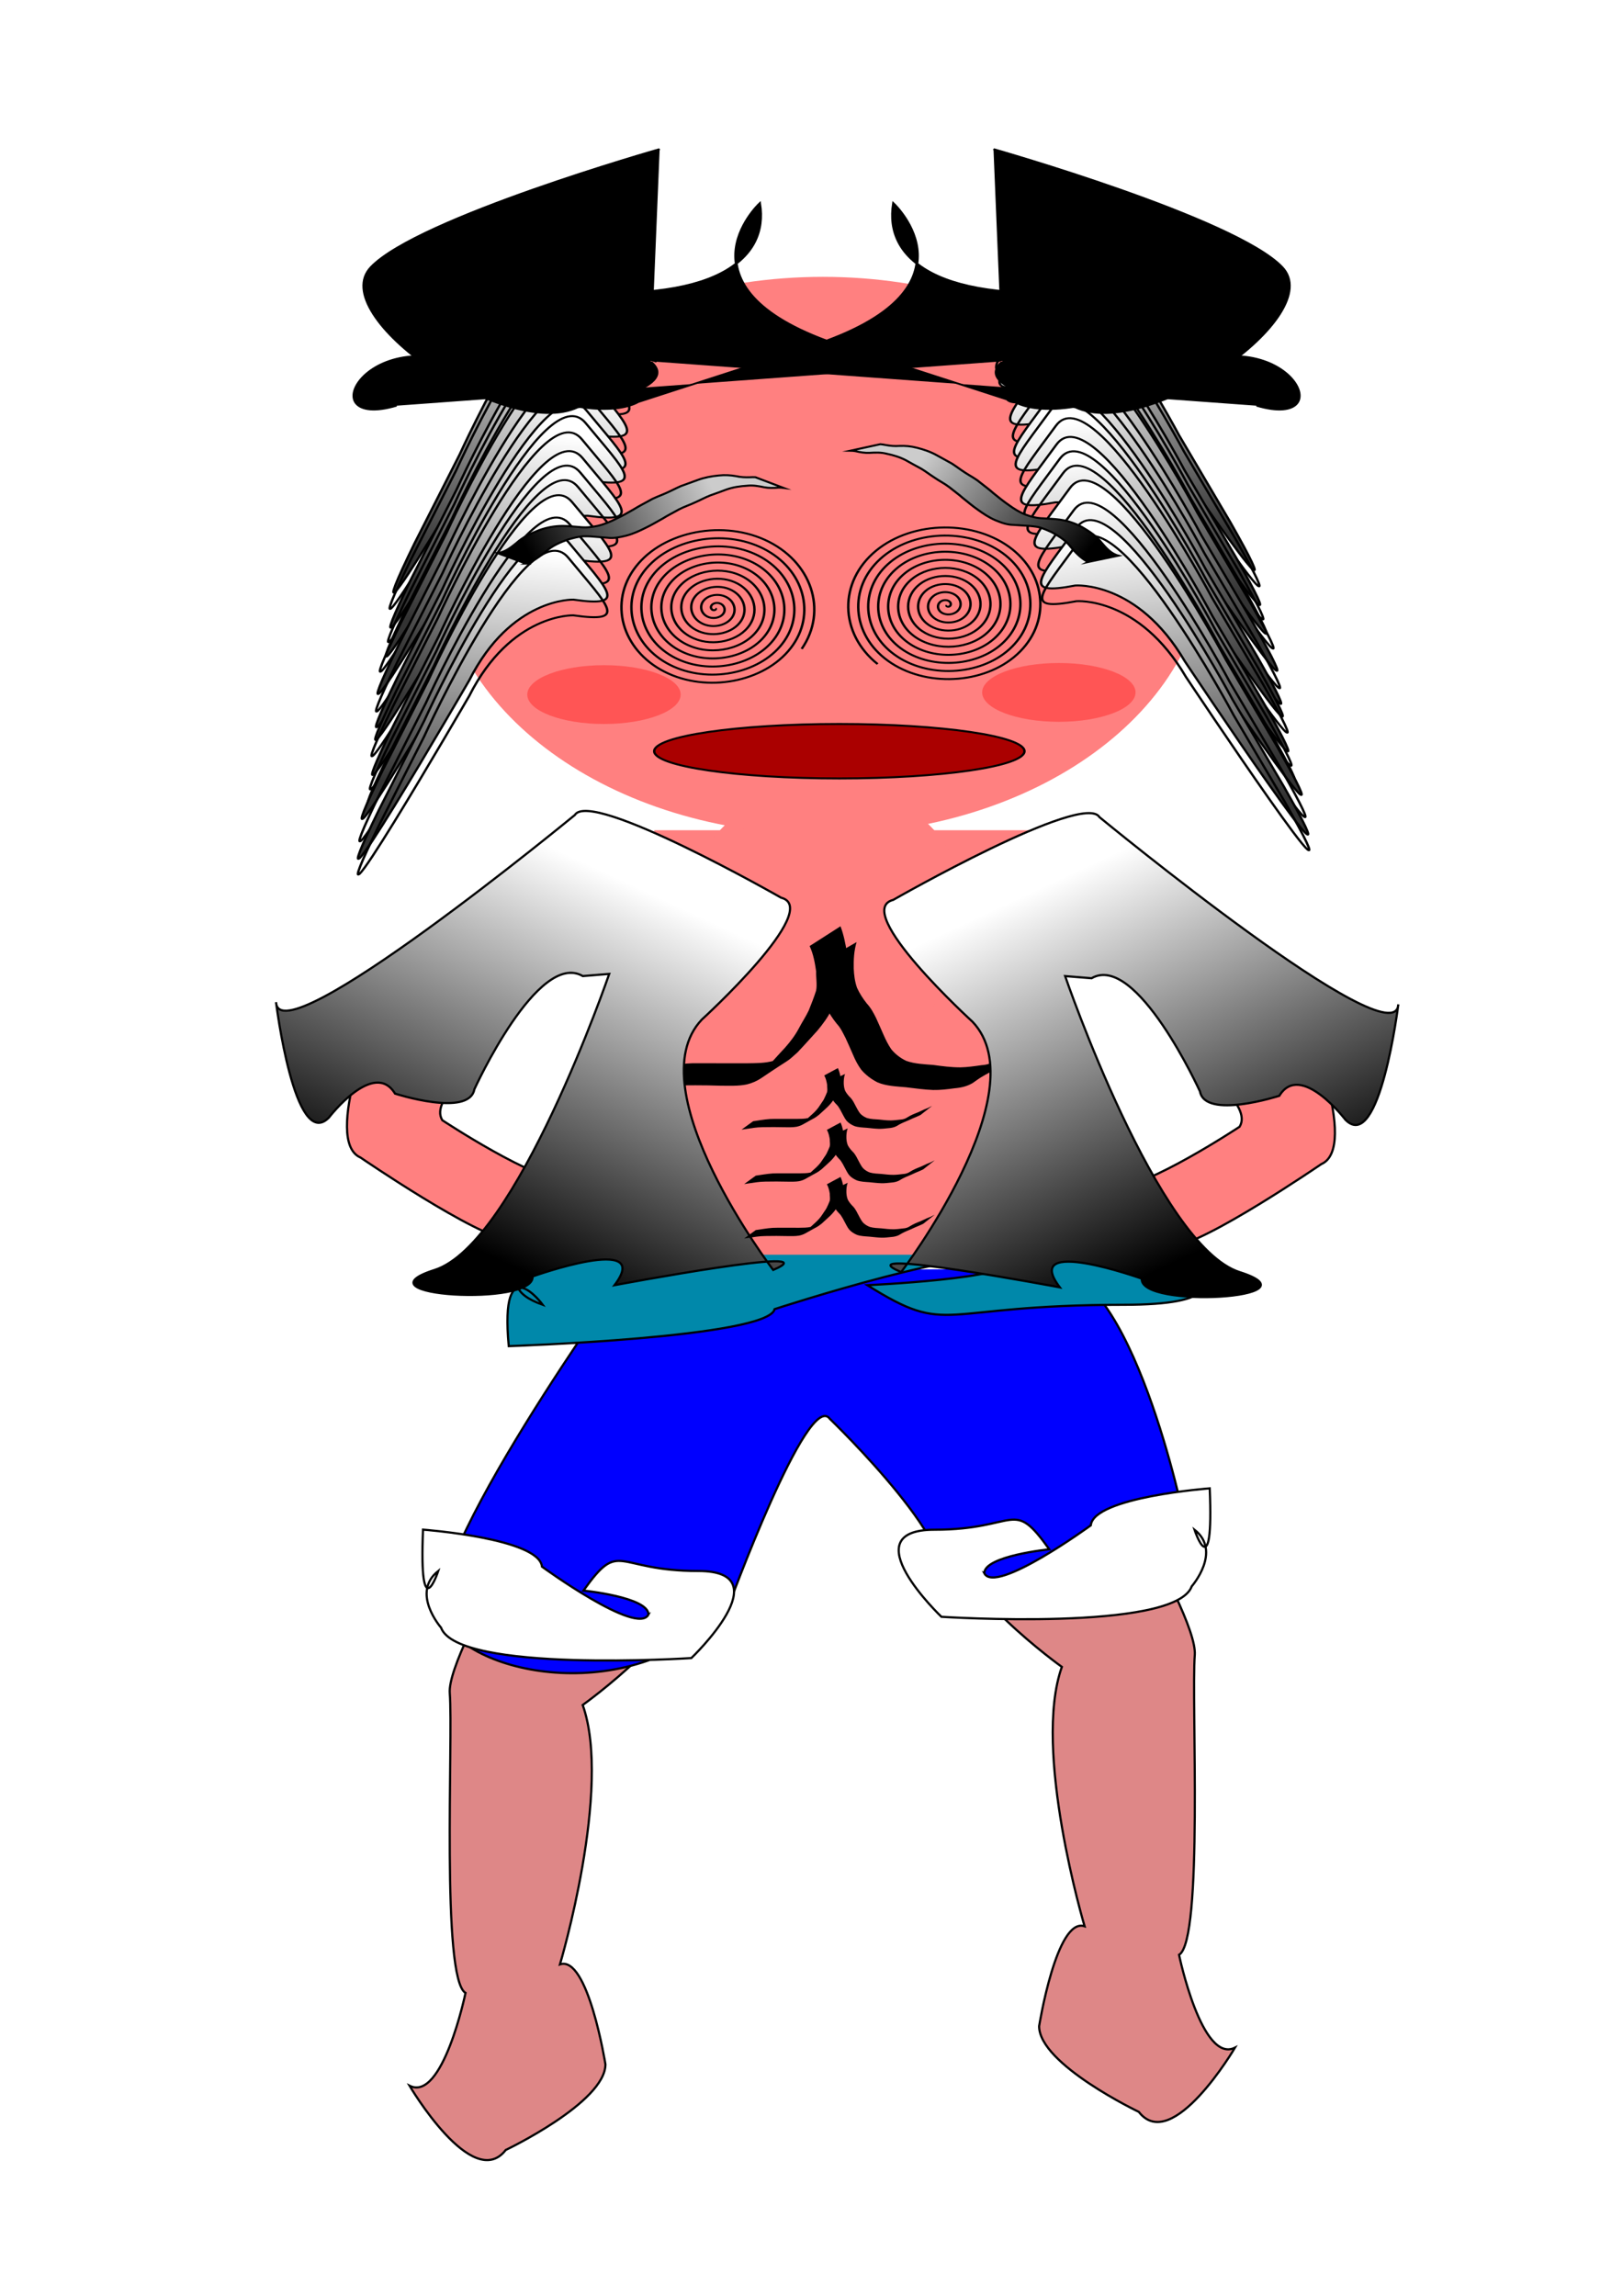
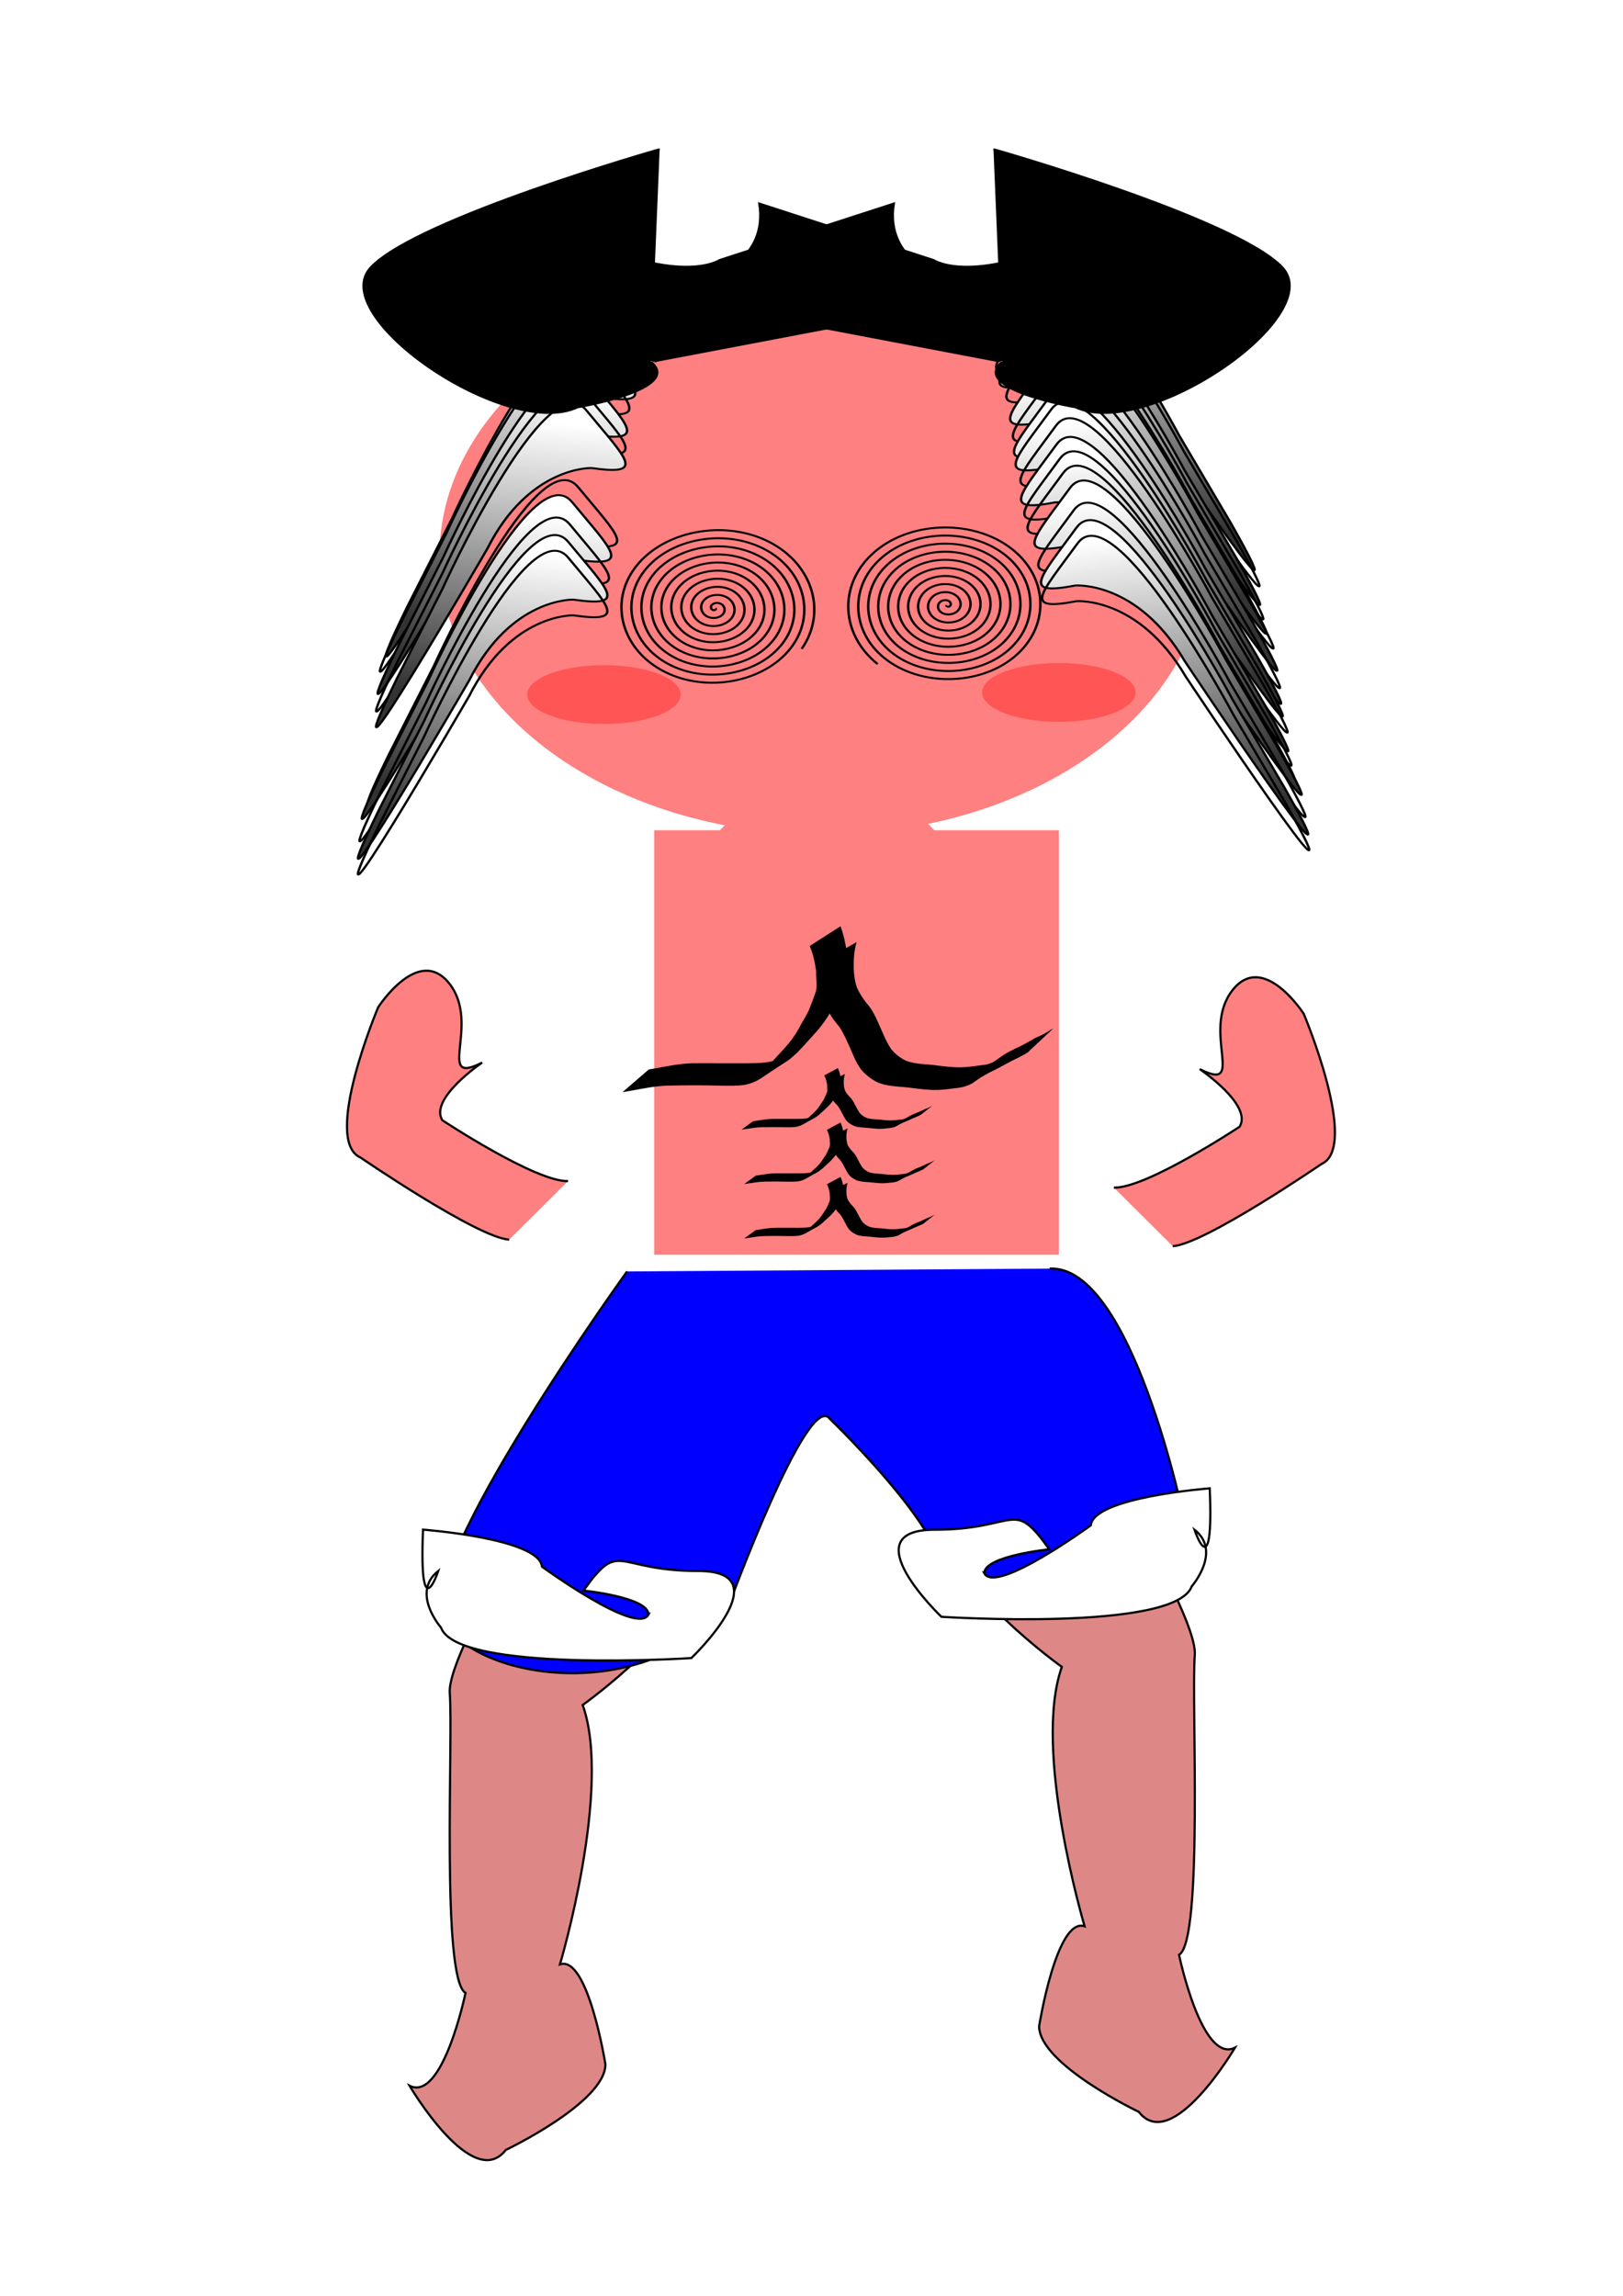
<svg xmlns="http://www.w3.org/2000/svg" xmlns:xlink="http://www.w3.org/1999/xlink" id="svg2" viewBox="0 0 744.09 1052.4" version="1.1">
  <defs id="defs4">
    <linearGradient id="linearGradient3219">
      <stop id="stop3221" stop-color="#fff" offset="0" />
      <stop id="stop3223" stop-color="#333" offset="1" />
    </linearGradient>
    <filter id="filter4528" y="-.587" width="1.546" x="-.273" height="2.174">
      <feGaussianBlur id="feGaussianBlur4530" stdDeviation="9.611" />
    </filter>
    <linearGradient id="linearGradient4981" x1="-224.15" xlink:href="#linearGradient3219" gradientUnits="userSpaceOnUse" y1="193.59" gradientTransform="matrix(1.849 -1.435 -.961 -.444 1237.1 336.24)" x2="-141.19" y2="374.08" />
    <linearGradient id="linearGradient4983" x1="-224.15" xlink:href="#linearGradient3219" gradientUnits="userSpaceOnUse" y1="193.59" gradientTransform="matrix(1.849 -1.435 -.961 -.444 1194.9 256.19)" x2="-141.19" y2="374.08" />
    <linearGradient id="linearGradient4989" x1="333.32" gradientUnits="userSpaceOnUse" y1="410.46" gradientTransform="translate(-21.833 -165.93)" x2="231.43" y2="452.68">
      <stop id="stop3912" stop-color="#ccc" offset="0" />
      <stop id="stop3914" offset="1" />
    </linearGradient>
    <linearGradient id="linearGradient5037" x1="312.94" gradientUnits="userSpaceOnUse" y1="540.01" gradientTransform="matrix(.833 0 0 .686 74.415 56.271)" x2="187.77" y2="761.25">
      <stop id="stop3423" stop-color="#fff" offset="0" />
      <stop id="stop3425" offset="1" />
    </linearGradient>
  </defs>
  <g id="layer1">
    <g id="g5051">
      <path id="path4811" stroke="#000" stroke-width="1px" fill="#de8787" d="m268.75 655s-64.149 100.35-62.545 121.08-4.009 130.89 7.217 137.44c0 0-10.424 50.176-25.66 42.54 0 0 28.867 49.085 44.102 29.451 0 0 45.706-21.816 45.706-39.268 0 0-8.019-50.176-20.848-45.812 0 0 24.056-80.717 10.424-118.89 0 0 50.517-35.996 54.526-64.356" />
      <use id="use4813" xlink:href="#path4811" transform="matrix(-1 0 0 1 753.97 -17.467)" height="1052.362" width="744.094" y="0" x="0" />
      <path id="path4725" stroke="#000" stroke-width="1px" fill="#00f" d="m287.49 582.8s-96.701 134.02-84.339 159.67 87.789 40.974 130.4-5.066c0 0 36.849-100.86 46.909-87.029 0 0 66.484 63.994 48.242 77.515 0 0 74.184 21.546 92.995-14.283 0 0 13.308-19.945 21.258-16.951 0 0-24.021-117.09-61.708-115.15" />
-       <path id="path4700" stroke="#000" stroke-width="1px" fill="#08a" d="m464.26 578.13c-11.338-9.978-109.13 21.952-109.13 21.952-2.835 12.972-121.89 16.963-121.89 16.963-4.252-45.9 15.59-18.959 15.59-18.959-28.346-9.978 2.835-25.943 2.835-25.943 17.008-20.954 256.53-13.97 256.53-13.97s93.542 39.913 7.087 39.913-79.369 14.967-117.64-8.98c0 0 66.613-2.994 66.613-10.976z" />
      <rect id="rect4658" height="194.58" width="185.5" y="380.56" x="299.93" fill="#ff8080" />
      <path id="path4656" transform="matrix(1.393 0 0 .686 900.29 172.02)" fill="#ff8080" d="m-327.5 362.43a46.578 88.789 0 1 1 -93.155 0 46.578 88.789 0 1 1 93.155 0z" />
      <path id="path4682" stroke="#000" stroke-width="1px" fill="#ff8080" d="m233.43 568.24c-14.555-0.937-68.127-37.635-68.127-37.635-17.749-7.709 8.065-68.884 8.065-68.884s18.735-29.215 32.914-10.514-6.987 46.927 14.769 35.861c0 0-24.39 16.466-18.267 26.419 0 0 42.852 28.36 57.641 27.9" />
      <g id="g4710" transform="matrix(.82 -.121 .148 .675 459.66 109.82)">
        <path id="path4706" d="m-169.32 435.96c0.739 5.878 0.606 11.779 0.387 17.682-0.491 4.392-0.874 8.849-1.895 13.157-1.613 4.446-4.026 8.565-6.234 12.739-2.097 3.837-4.775 7.308-7.27 10.888-2.799 4.358-6.228 8.237-9.855 11.914-4.456 4.146-8.86 8.355-13.398 12.412-8.27 6.301-2.687 2.194-22.682 13.405-2.646 1.484-5.672 2.443-8.669 2.752-4.839 0.324-9.524-0.865-14.243-1.706-8.995-2.012-18.1-3.562-27.209-4.972-7.406-1.292-14.923-0.685-22.387-0.428-1.443 0.045-2.885 0.09-4.328 0.135l16.898-12.364c1.448-0.052 2.896-0.103 4.344-0.155 7.572-0.296 15.194-0.81 22.68 0.737 9.104 1.615 18.19 3.33 27.3 4.914 4.649 0.739 9.355 1.652 14.072 0.946 2.055-0.51 3.954-1.19 5.882-2.077 0.763-0.351 2.985-1.542 2.266-1.106-25.264 15.31-19.797 11.857-13.626 7.918 4.66-3.93 8.969-8.259 13.517-12.317 3.642-3.479 7.033-7.238 9.826-11.443 2.391-3.636 5.146-7.009 7.419-10.721 2.226-4.024 4.363-8.125 6.328-12.276 1.423-4.085 1.448-8.595 2.335-12.817 0.324-5.745 0.555-11.506-0.53-17.197l19.072-10.019z" />
        <path id="path4708" d="m-162.48 447.94c-2.428 5.419-3.729 11.212-4.683 17.043-0.621 4.312-0.963 8.642-0.526 12.98 0.691 3.902 1.9 7.69 3.443 11.333 1.694 3.327 2.56 6.908 3.318 10.531 0.772 3.965 1.342 7.96 2.075 11.934 0.595 3.406 1.308 6.825 2.458 10.09 1.549 3.478 3.826 6.652 6.761 9.077 4.174 2.773 9.283 3.909 14.072 5.255 4.771 1.71 9.504 3.354 14.504 4.24 3.833 0.578 7.721 0.589 11.589 0.607 3.744 0.383 6.707-0.532 9.769-2.606-44.228 25.533 2.094-1.23 3.149-1.831 2.392-1.363 5.071-2.279 7.616-3.303 4.165-1.296 8.057-3.267 12.037-5.014 3.272-0.951 6.375-2.243 9.36-3.887 0.493-0.228 0.986-0.457 1.479-0.685l-16.81 13.403c-0.481 0.24-0.963 0.479-1.444 0.719-3.065 1.434-6.226 2.544-9.377 3.762-3.952 1.791-7.959 3.444-12.036 4.932-1.968 0.825-3.917 1.66-5.811 2.648-0.565 0.295-2.227 1.237-1.677 0.917 1.058-0.615 48.758-28.173-3.173 1.848-3.345 1.615-6.74 1.952-10.436 1.68-3.941-0.064-7.906-0.157-11.78-0.963-4.955-1.109-9.676-2.881-14.492-4.461-5.066-1.493-10.454-2.671-14.715-5.943-3.088-2.8-5.629-6.171-7.344-9.988-1.274-3.356-2.068-6.89-2.616-10.434-0.669-3.948-1.329-7.896-2.071-11.829-0.821-3.471-1.366-7.013-3.057-10.219-1.662-3.816-2.936-7.782-3.787-11.86-0.571-4.555-0.219-9.065 0.482-13.602 0.902-5.899 2.232-11.706 4.133-17.369 0 0 19.59-9.002 19.59-9.002z" />
      </g>
-       <path id="path3405" stroke="#000" stroke-width="1px" fill="url(#linearGradient5037)" d="m279.31 446.42s-42.435 123.73-80.02 135.7 46.072 16.963 44.86 2.994c0 0 55.772-19.957 37.585 3.991 0 0 100.63-18.959 72.746-6.985 0 0-63.046-82.82-32.735-114.75 0 0 55.772-50.889 36.373-55.878 0 0-87.295-49.891-94.569-37.917 0 0-135.79 111.76-137 85.813 0 0 8.487 68.85 24.249 52.885 0 0 20.611-26.941 30.311-10.976 0 0 33.948 10.976 36.373-1.996 0 0 29.098-63.861 49.709-51.887z" />
      <use id="use4684" xlink:href="#path4682" transform="matrix(-1 0 0 1 771.09 2.994)" height="1052.362" width="744.094" y="0" x="0" />
      <use id="use3419" xlink:href="#path3405" transform="matrix(-1 0 0 1 767.63 .998)" height="1052.362" width="744.094" y="0" x="0" fill="#008000" />
      <g id="g4611" transform="matrix(.833 0 0 .686 65.928 53.278)">
        <g id="g4571">
          <g id="g4532">
            <path id="path2985" transform="translate(21.545 -191.07)" fill="#ff8080" d="m563.3 484.7c0 102.9-94.492 186.31-211.05 186.31s-211.05-83.414-211.05-186.31 94.492-186.31 211.05-186.31 211.05 83.414 211.05 186.31z" />
            <path id="path3906" d="m360.98 368.25c0.92 0.963-0.845 1.715-1.601 1.528-2.049-0.505-2.319-3.152-1.456-4.731 1.545-2.824 5.391-3.07 7.86-1.383 3.623 2.476 3.844 7.662 1.31 10.989-3.377 4.435-9.943 4.628-14.119 1.237-5.255-4.267-5.417-12.23-1.165-17.248 5.15-6.078 14.519-6.209 20.378-1.092 6.904 6.03 7.003 16.81 1.019 23.507-6.909 7.732-19.103 7.798-26.637 0.946-8.56-7.785-8.594-21.396-0.873-29.766 8.661-9.389 23.69-9.39 32.895-0.801 10.219 9.536 10.188 25.985 0.728 36.025-10.411 11.05-28.28 10.985-39.154 0.655-11.88-11.285-11.783-30.575-0.582-42.284 12.159-12.711 32.87-12.581 45.413-0.51 13.542 13.033 13.379 35.166 0.437 48.543-13.906 14.374-37.462 14.177-51.672 0.364-15.205-14.78-14.975-39.757-0.291-54.801 15.653-16.037 42.053-15.774 57.931-0.218 16.868 16.526 16.573 44.349 0.146 61.06-17.399 17.7-46.646 17.371-64.19 0.073-18.532-18.272-18.17-48.942-0-67.319 19.145-19.364 51.238-18.969 70.449 0.073 20.196 20.018 19.768 53.534-0.145 73.578-20.891 21.028-55.831 20.566-76.707-0.218-21.86-21.763-21.365-58.127 0.291-79.837 22.636-22.692 60.424-22.164 82.966 0.364 23.524 23.509 22.963 62.72-0.437 86.096-24.381 24.356-65.017 23.762-89.225-0.509-25.188-25.254-24.561-67.313 0.582-92.355 26.126-26.02 69.61-25.361 95.484 0.655 26.852 26.999 26.16 71.906-0.728 98.613-27.871 27.685-74.203 26.959-101.74-0.8-28.517-28.744-27.758-76.499 0.873-104.87 29.616-29.349 78.796-28.557 108 0.946 30.181 30.489 29.356 81.093-1.019 111.13-31.361 31.014-83.389 30.155-114.26-1.091-31.846-32.233-30.955-85.686 1.164-117.39 33.106-32.678 87.983-31.754 120.52 1.237 33.511 33.978 32.553 90.279-1.31 123.65" transform="matrix(-.623 0 0 .613 666.85 101.06)" stroke="#000" stroke-width="2.143px" fill="none" />
            <g id="g3446" transform="matrix(.798 -.603 -.603 -.798 334.35 960.45)">
              <g id="g3425" transform="translate(7.278 11.644)">
                <path id="use3231" stroke="#000" stroke-width="1.323px" fill="url(#linearGradient4981)" d="m630.95 442.6s37.613 158.25 0.661 143.36-51.914-17.868-23.767-30.434c0 0 29.302-17.91 17.579-76.656 0 0-31.304-214.18-6.96-99.502z" />
                <use id="use3235" xlink:href="#use3233" transform="translate(7.278 10.189)" height="1052.362" width="744.094" y="0" x="0" />
                <use id="use3233" xlink:href="#use3231" transform="translate(-11.644 -20.378)" height="1052.362" width="744.094" y="0" x="0" />
                <use id="use3251" xlink:href="#use3233" transform="translate(-4.367 -8.733)" height="1052.362" width="744.094" y="0" x="0" />
                <use id="use3265" xlink:href="#use3263" transform="translate(2.911 10.189)" height="1052.362" width="744.094" y="0" x="0" />
                <use id="use3263" xlink:href="#use3261" transform="translate(7.278 13.1)" height="1052.362" width="744.094" y="0" x="0" />
                <use id="use3261" xlink:href="#use3259" transform="translate(5.822 10.189)" height="1052.362" width="744.094" y="0" x="0" />
                <use id="use3259" xlink:href="#use3257" transform="translate(5.822 8.733)" height="1052.362" width="744.094" y="0" x="0" />
                <path id="use3257" stroke="#000" stroke-width="1.323px" fill="url(#linearGradient4983)" d="m588.74 362.54s37.613 158.25 0.661 143.36-51.914-17.868-23.767-30.434c0 0 29.302-17.91 17.579-76.656 0 0-31.304-214.18-6.96-99.502z" />
              </g>
              <use id="use3440" xlink:href="#g3425" transform="translate(-46.578 -87.333)" height="1052.362" width="744.094" y="0" x="0" />
            </g>
            <g id="g3446-7" transform="matrix(-.83 -.557 .557 -.83 450.59 958.48)">
              <g id="g3425-7" transform="translate(7.278 11.644)">
-                 <path id="use3231-5" stroke="#000" stroke-width="1.323px" fill="url(#linearGradient4981)" d="m630.95 442.6s37.613 158.25 0.661 143.36-51.914-17.868-23.767-30.434c0 0 29.302-17.91 17.579-76.656 0 0-31.304-214.18-6.96-99.502z" />
                <use id="use3235-6" xlink:href="#use3233-0" transform="translate(7.278 10.189)" height="1052.362" width="744.094" y="0" x="0" />
                <use id="use3233-0" xlink:href="#use3231-5" transform="translate(-11.644 -20.378)" height="1052.362" width="744.094" y="0" x="0" />
                <use id="use3251-3" xlink:href="#use3233-0" transform="translate(-4.367 -8.733)" height="1052.362" width="744.094" y="0" x="0" />
                <use id="use3265-9" xlink:href="#use3263-6" transform="translate(2.911 10.189)" height="1052.362" width="744.094" y="0" x="0" />
                <use id="use3263-6" xlink:href="#use3261-2" transform="translate(7.278 13.1)" height="1052.362" width="744.094" y="0" x="0" />
                <use id="use3261-2" xlink:href="#use3259-2" transform="translate(5.822 10.189)" height="1052.362" width="744.094" y="0" x="0" />
                <use id="use3259-2" xlink:href="#use3257-3" transform="translate(5.822 8.733)" height="1052.362" width="744.094" y="0" x="0" />
                <path id="use3257-3" stroke="#000" stroke-width="1.323px" fill="url(#linearGradient4983)" d="m588.74 362.54s37.613 158.25 0.661 143.36-51.914-17.868-23.767-30.434c0 0 29.302-17.91 17.579-76.656 0 0-31.304-214.18-6.96-99.502z" />
              </g>
              <use id="use3440-5" xlink:href="#g3425-7" transform="translate(-46.578 -87.333)" height="1052.362" width="744.094" y="0" x="0" />
            </g>
            <path id="path3849" d="m360.98 368.25c0.92 0.963-0.845 1.715-1.601 1.528-2.049-0.505-2.319-3.152-1.456-4.731 1.545-2.824 5.391-3.07 7.86-1.383 3.623 2.476 3.844 7.662 1.31 10.989-3.377 4.435-9.943 4.628-14.119 1.237-5.255-4.267-5.417-12.23-1.165-17.248 5.15-6.078 14.519-6.209 20.378-1.092 6.904 6.03 7.003 16.81 1.019 23.507-6.909 7.732-19.103 7.798-26.637 0.946-8.56-7.785-8.594-21.396-0.873-29.766 8.661-9.389 23.69-9.39 32.895-0.801 10.219 9.536 10.188 25.985 0.728 36.025-10.411 11.05-28.28 10.985-39.154 0.655-11.88-11.285-11.783-30.575-0.582-42.284 12.159-12.711 32.87-12.581 45.413-0.51 13.542 13.033 13.379 35.166 0.437 48.543-13.906 14.374-37.462 14.177-51.672 0.364-15.205-14.78-14.975-39.757-0.291-54.801 15.653-16.037 42.053-15.774 57.931-0.218 16.868 16.526 16.573 44.349 0.146 61.06-17.399 17.7-46.646 17.371-64.19 0.073-18.532-18.272-18.17-48.942-0-67.319 19.145-19.364 51.238-18.969 70.449 0.073 20.196 20.018 19.768 53.534-0.145 73.578-20.891 21.028-55.831 20.566-76.707-0.218-21.86-21.763-21.365-58.127 0.291-79.837 22.636-22.692 60.424-22.164 82.966 0.364 23.524 23.509 22.963 62.72-0.437 86.096-24.381 24.356-65.017 23.762-89.225-0.509-25.188-25.254-24.561-67.313 0.582-92.355 26.126-26.02 69.61-25.361 95.484 0.655 26.852 26.999 26.16 71.906-0.728 98.613-27.871 27.685-74.203 26.959-101.74-0.8-28.517-28.744-27.758-76.499 0.873-104.87 29.616-29.349 78.796-28.557 108 0.946 30.181 30.489 29.356 81.093-1.019 111.13-31.361 31.014-83.389 30.155-114.26-1.091-31.846-32.233-30.955-85.686 1.164-117.39 33.106-32.678 87.983-31.754 120.52 1.237 33.511 33.978 32.553 90.279-1.31 123.65" transform="matrix(.598 -.174 .171 .588 35.743 175.19)" stroke="#000" stroke-width="2.143px" fill="none" />
-             <path id="path3896" d="m210.36 298.95c4.511-1.83 7.881-5.146 11.141-8.293 3.151-3.561 7.529-5.935 12.127-7.876 2.744-0.935 5.586-1.941 8.534-2.11 0.921-0.053 2.896 0.056 3.828 0.097 3.01 0.299 6.035 0.56 9.048 0.865 3.621 0.582 6.934-0.327 10.392-1.346 3.888-1.227 7.321-3.185 10.699-5.22 3.315-1.913 6.327-4.17 9.482-6.266 2.818-2.138 5.899-3.986 8.831-6.005 2.816-1.822 6.007-3.046 8.921-4.748 2.819-1.467 5.407-3.243 8.283-4.626 3.088-1.263 6.082-2.693 9.131-4.031 3.599-1.529 7.412-2.208 11.32-2.508 3.286-0.437 6.28 0.276 9.322 1.035 2.565 0.614 5.238 0.519 7.898 0.238 1.873 0.03 0.94-0.042 2.797 0.22l-15.513-7.154c-2.001-0.059-1.007-0.068-2.982 0.022-2.584 0.108-5.12-0.027-7.557-0.714-3.117-0.708-6.31-0.903-9.578-0.474-4.037 0.472-7.984 1.371-11.662 3.019-3.073 1.385-6.193 2.687-9.258 4.085-2.801 1.507-5.447 3.222-8.256 4.72-2.991 1.636-6.241 2.904-8.97 4.884-2.96 1.983-6.006 3.869-8.822 6.006-3.092 2.137-6.183 4.277-9.485 6.173-3.217 1.981-6.603 3.759-10.373 4.806-3.486 0.91-6.576 1.248-10.123 0.718-3.018-0.243-6.005-0.692-9.054-0.715-4.434 0.046-8.659 0.979-12.694 2.756-4.675 2.175-9.156 4.725-12.411 8.417-2.858 2.757-6.27 6.415-10.724 6.963 0 0 15.71 7.063 15.71 7.063z" stroke="#000" stroke-miterlimit="100" stroke-width="1.323" fill="url(#linearGradient4989)" />
            <use id="use3898" xlink:href="#path3896" transform="matrix(-.985 -.173 -.173 .985 778.64 39.78)" height="1052.362" width="744.094" y="0" x="0" />
-             <path id="path4004" d="m-160.11 379.17c0 10.048-45.617 18.194-101.89 18.194-56.271 0-101.89-8.146-101.89-18.194s45.617-18.194 101.89-18.194c56.271 0 101.89 8.146 101.89 18.194z" transform="translate(644.81 45.122)" stroke="#000" stroke-miterlimit="100" stroke-width="1.323" fill="#a00" />
            <g id="g4141" transform="matrix(1.112 0 0 .807 -60.833 -325.75)">
              <g id="g4088" transform="translate(446.85 120.81)">
                <path id="path4068" stroke="#000" stroke-width="1.397px" d="m-136.82 310.03s-119.36 56.766-142.64 97.522 66.955 144.1 101.89 116.44c0 0 52.4-14.556 36.389-37.844" />
-                 <path id="path4074" stroke="#000" stroke-width="1.397px" d="m-138.28 486.15s-135.37-72.777-52.4-59.678 107.71-26.2 103.34-71.322c0 0-45.122 71.322 40.755 117.9l85.877 46.578s20.378 23.289 77.144-24.744 85.877 49.489 42.211 27.655" />
+                 <path id="path4074" stroke="#000" stroke-width="1.397px" d="m-138.28 486.15s-135.37-72.777-52.4-59.678 107.71-26.2 103.34-71.322l85.877 46.578s20.378 23.289 77.144-24.744 85.877 49.489 42.211 27.655" />
              </g>
              <use id="use4092" xlink:href="#g4088" transform="matrix(-1 0 0 1 785.28 0)" height="1052.362" width="744.094" y="0" x="0" fill="#000000" />
            </g>
            <path id="path4512" filter="url(#filter4528)" transform="translate(605.51 32.022)" fill="#f55" d="m-310.03 354.43c0 10.852-18.898 19.65-42.211 19.65-23.312 0-42.211-8.798-42.211-19.65s18.898-19.65 42.211-19.65c23.312 0 42.211 8.798 42.211 19.65z" />
            <use id="use4514" xlink:href="#path4512" transform="translate(250.35 -1.456)" height="1052.362" width="744.094" y="0" x="0" />
          </g>
        </g>
      </g>
      <use id="use4714" xlink:href="#g4710" transform="matrix(.442 0 0 .371 213.83 332.07)" height="1052.362" width="744.094" y="0" x="0" />
      <use id="use4716" xlink:href="#use4714" transform="translate(1.212 49.891)" height="1052.362" width="744.094" y="0" x="0" />
      <use id="use4718" xlink:href="#use4716" transform="translate(-1.9831e-7 -24.946)" height="1052.362" width="744.094" y="0" x="0" />
      <path id="path5047" stroke="#000" stroke-width="1px" fill="#fff" d="m297.3 740.07c-5.073 9.978-48.826-21.952-48.826-21.952-1.268-12.972-54.533-16.963-54.533-16.963-1.902 45.9 6.975 18.959 6.975 18.959-12.682 9.978 1.268 25.943 1.268 25.943 7.609 20.954 114.77 13.97 114.77 13.97s41.851-39.913 3.171-39.913-35.51-14.967-52.63 8.98c0 0 29.803 2.994 29.803 10.976z" />
      <use id="use5049" xlink:href="#path5047" transform="matrix(-1 0 0 1 748.56 -18.922)" height="1052.362" width="744.094" y="0" x="0" />
    </g>
  </g>
</svg>